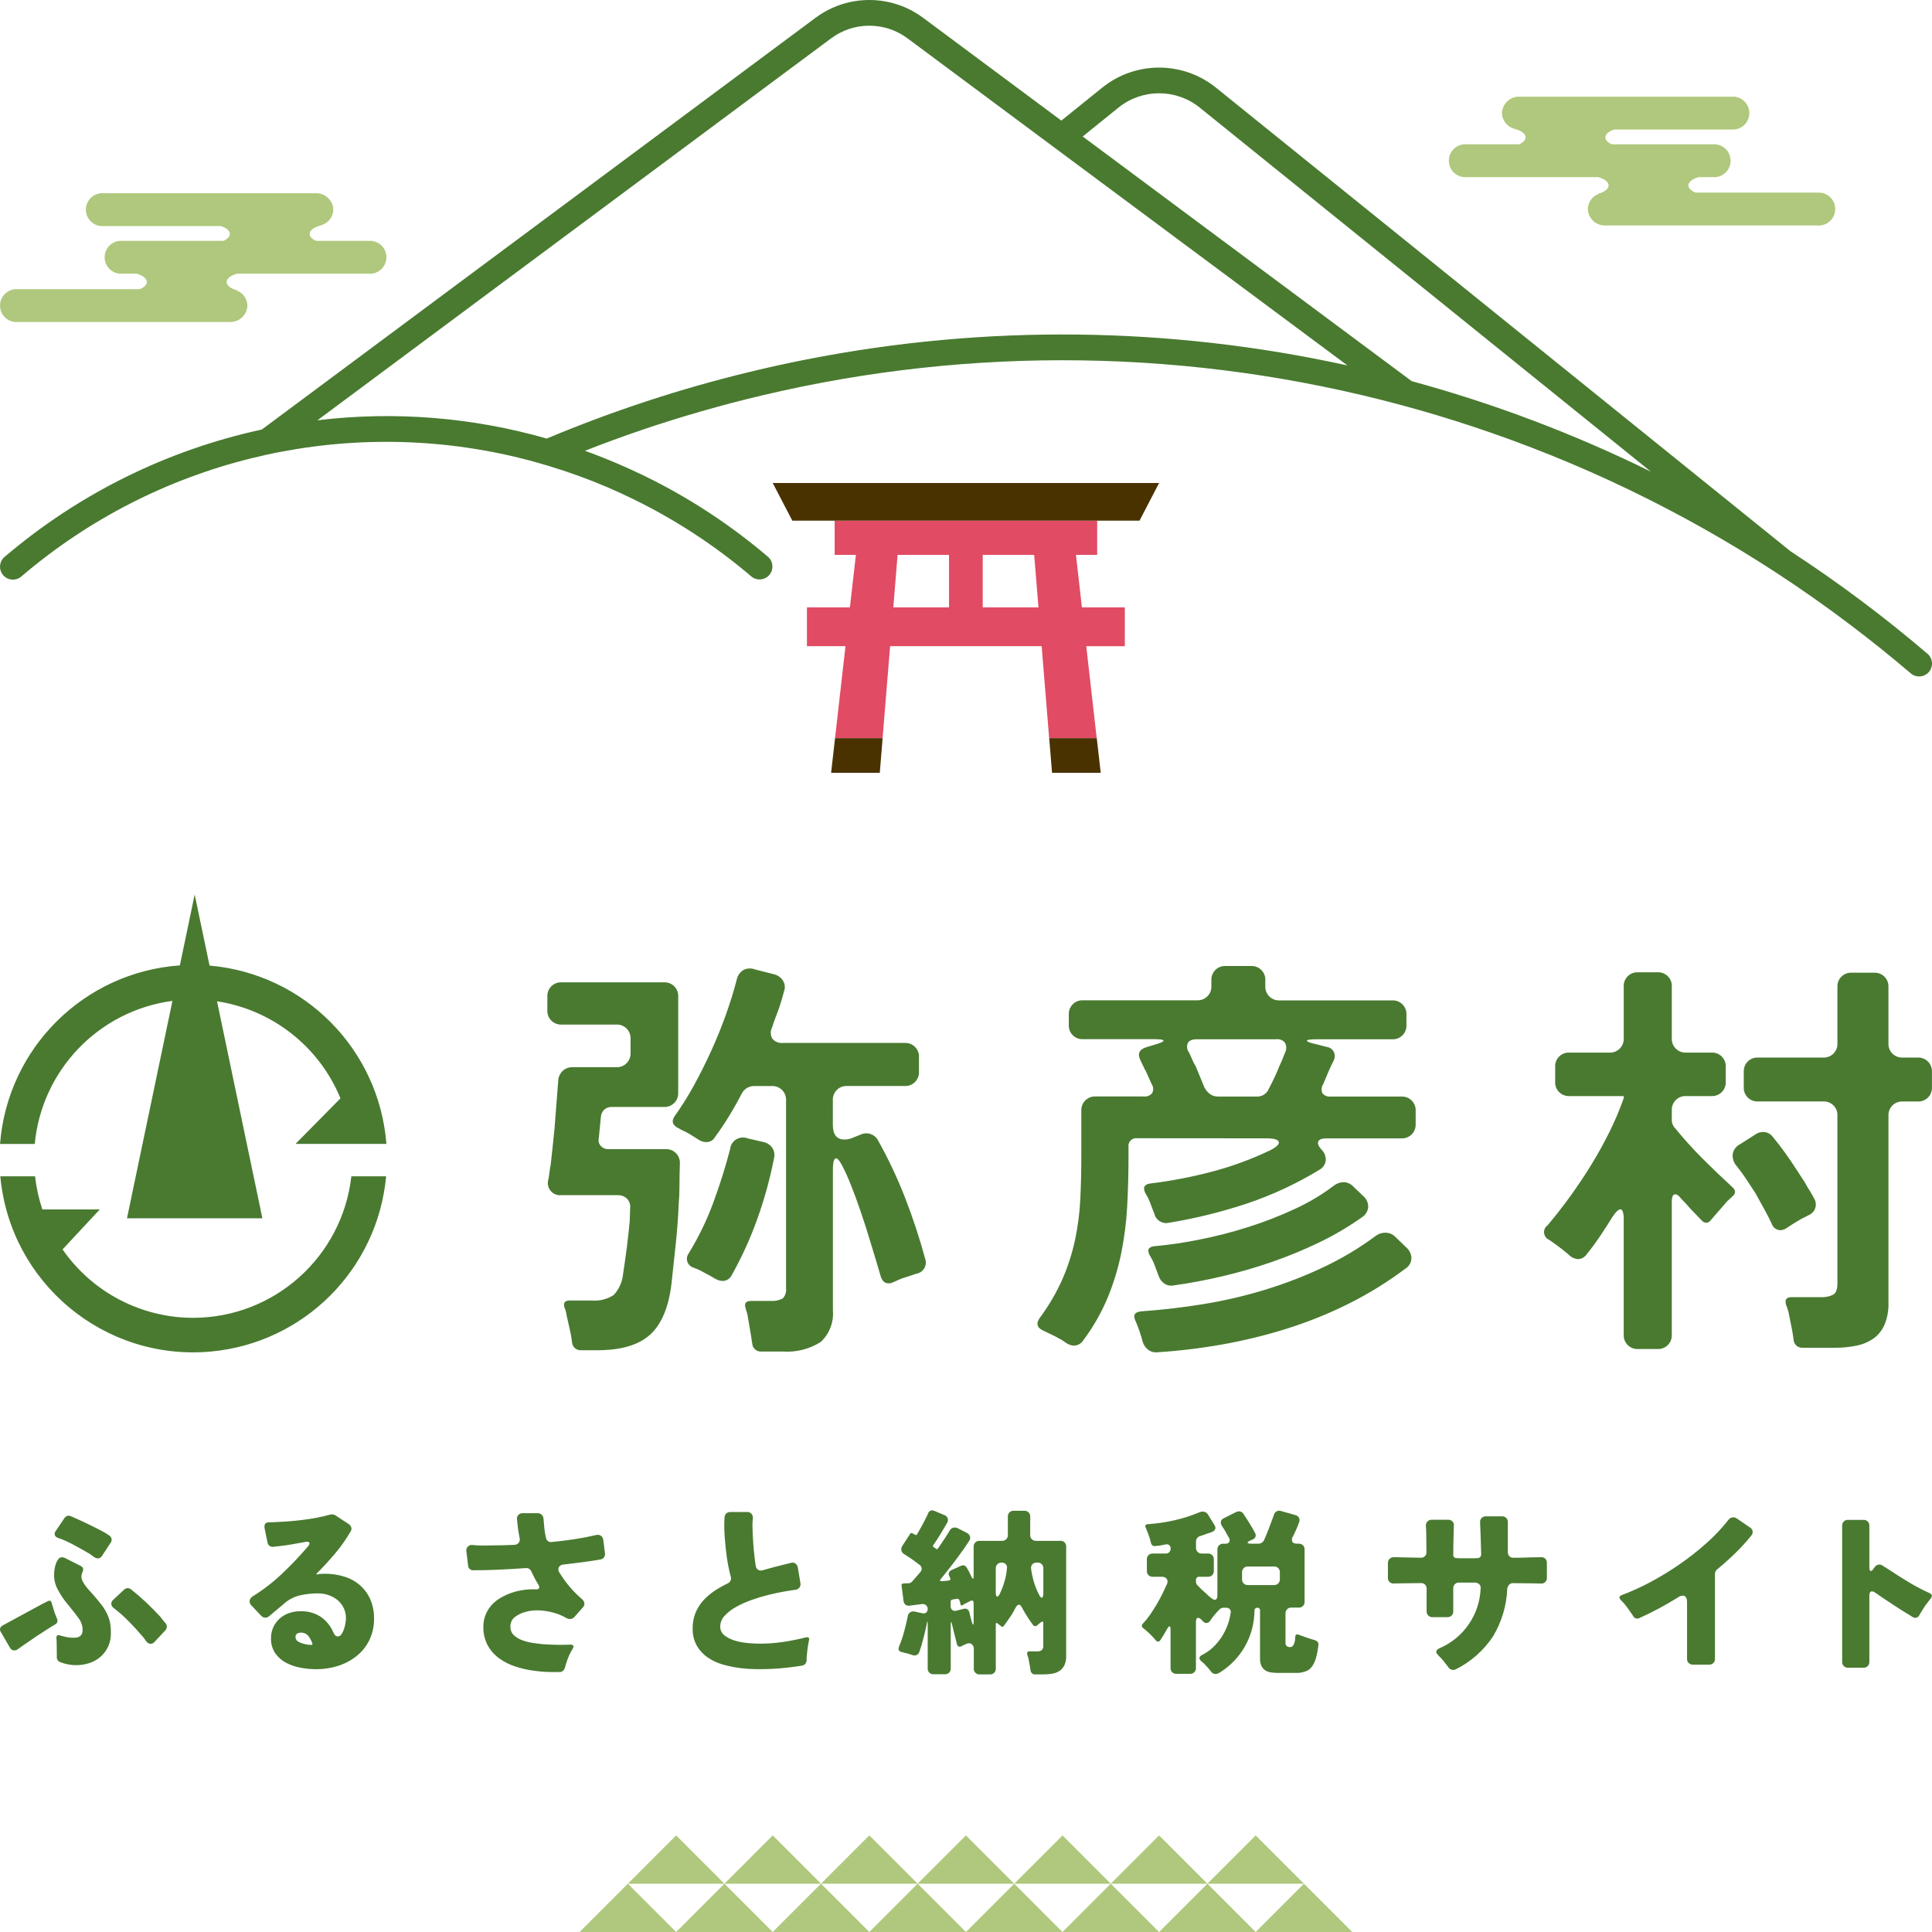
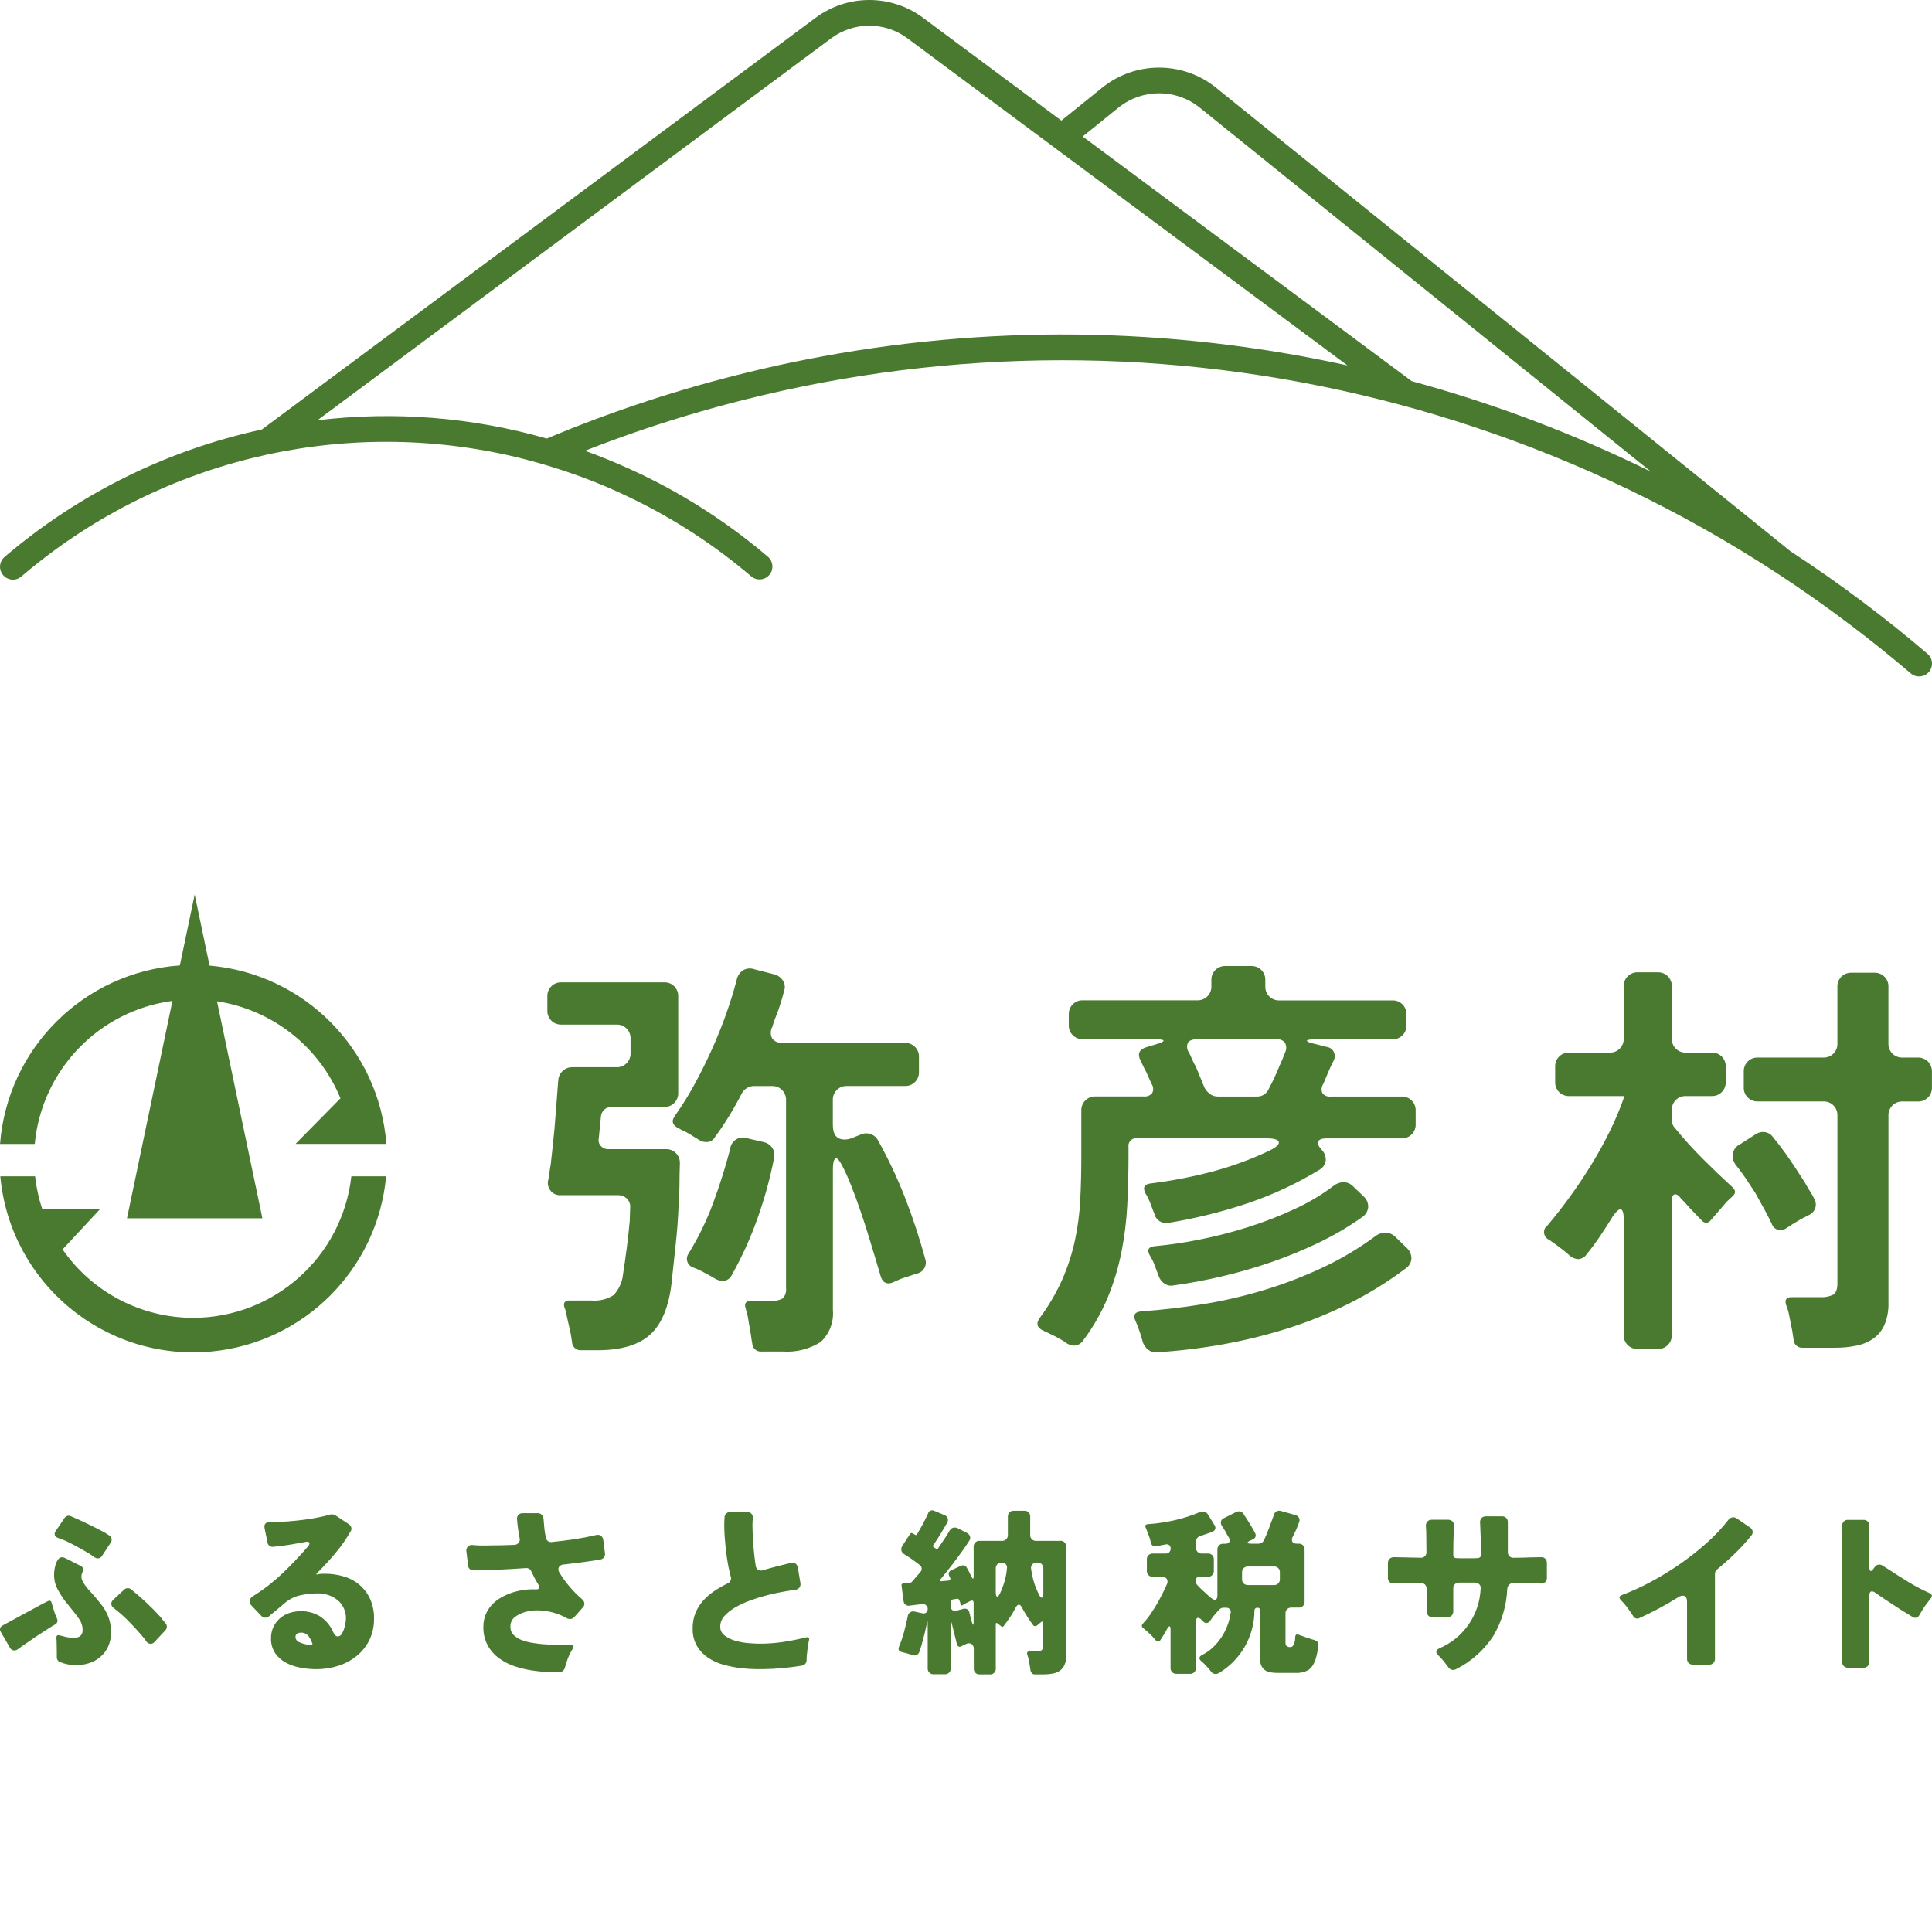
<svg xmlns="http://www.w3.org/2000/svg" id="_レイヤー_2" data-name="レイヤー 2" viewBox="0 0 250 250">
  <g id="_レイヤー_1-2" data-name="レイヤー 1">
    <g>
-       <path id="_パス_29845" data-name="パス 29845" d="M99.991,250h12.498l-6.249-6.25-6.249,6.25ZM99.991,237.5l-6.249,6.25h12.498l-6.249-6.25ZM235.185,24.921h-15.787c-1.357-.55-1.218-1.549.422-2h1.83c1.173.088,2.195-.791,2.283-1.964.088-1.173-.791-2.195-1.964-2.284-.106-.008-.213-.008-.319,0h-13.088c-1.208-.537-1.1-1.448.332-1.915h15.181c1.173.088,2.195-.791,2.283-1.964.088-1.173-.791-2.195-1.964-2.284-.106-.008-.213-.008-.319,0h-27.436c-1.217-.044-2.241.906-2.287,2.123.026.989.722,1.834,1.688,2.049h-.043c1.669.436,1.863,1.423.585,1.991h-6.814c-1.173-.088-2.195.791-2.283,1.964-.088,1.173.791,2.196,1.964,2.284.106.008.213.008.319,0h17.04c1.818.505,1.8,1.683-.071,2.17h.131c-.829.299-1.388,1.079-1.406,1.96.047,1.218,1.07,2.168,2.288,2.125h27.436c1.173.088,2.196-.792,2.284-1.965s-.791-2.197-1.965-2.285c-.106-.008-.213-.008-.32,0M112.49,237.5l-6.249,6.25h12.498l-6.249-6.25ZM47.712,31.167h-6.813c-1.277-.568-1.084-1.555.585-1.991h-.042c.966-.215,1.662-1.06,1.688-2.049-.046-1.218-1.071-2.169-2.289-2.123H13.403c-1.173-.088-2.195.791-2.283,1.964-.088,1.173.791,2.195,1.964,2.284.106.008.213.008.319,0h15.181c1.428.467,1.54,1.378.332,1.915h-13.089c-1.173-.088-2.195.791-2.283,1.964s.791,2.195,1.964,2.284c.106.008.213.008.319,0h1.83c1.64.456,1.779,1.455.423,2.005H2.292c-1.173-.088-2.196.792-2.284,1.965-.088,1.174.791,2.197,1.965,2.285.106.008.213.008.32,0h27.436c1.218.043,2.241-.907,2.288-2.125-.018-.881-.577-1.661-1.406-1.96h.131c-1.868-.487-1.888-1.665-.071-2.17h17.043c1.173.088,2.195-.791,2.283-1.964.088-1.173-.791-2.195-1.964-2.284-.106-.008-.213-.008-.319,0M87.493,250h12.498l-6.249-6.25-6.249,6.25ZM74.995,250h12.498l-6.249-6.25-6.249,6.25ZM87.493,237.5l-6.249,6.25h12.498l-6.249-6.25ZM149.985,250h12.498l-6.249-6.25-6.249,6.25ZM137.486,250h12.498l-6.249-6.25-6.249,6.25ZM162.483,237.5l-6.249,6.25h12.498l-6.249-6.25ZM156.234,243.75l-6.249-6.25-6.249,6.25h12.498ZM143.736,243.75l-6.249-6.25-6.249,6.25h12.498ZM124.988,237.5l-6.249,6.25h12.498l-6.249-6.25ZM112.49,250h12.498l-6.249-6.25-6.249,6.25ZM162.483,250h12.498l-6.249-6.25-6.249,6.25ZM124.988,250h12.498l-6.249-6.25-6.249,6.25Z" style="fill: #afc87d;" />
      <path id="_パス_29846" data-name="パス 29846" d="M14.119,209.501c-.088-.275-.197-.542-.327-.8-.148-.29-.315-.571-.5-.839-.2-.263-.429-.551-.687-.862-.258-.311-.549-.645-.873-1-.219-.229-.425-.471-.618-.723-.136-.176-.257-.363-.361-.559-.173-.252-.248-.559-.21-.863.016-.077.035-.159.058-.245.026-.092.062-.182.105-.268.06-.123.073-.264.035-.395-.047-.131-.143-.239-.268-.3l-2.073-1.048c-.118-.053-.244-.085-.373-.094-.189.001-.366.093-.477.246-.138.174-.245.371-.315.582-.078.228-.136.462-.174.7-.034.189-.053.379-.058.571-.037.703.116,1.403.443,2.027.171.327.365.657.582.99.233.355.49.694.769,1.014l.827,1.037c.241.303.447.579.618.827.319.456.474,1.006.442,1.562-.047.558-.4.847-1.048.862-.424.012-.847-.035-1.258-.14l-.338-.082c-.098-.022-.195-.05-.291-.082-.327-.093-.474.024-.443.35v.14l.023.279v.14l.023,1.352v.513c-.015.143.017.286.093.408.072.127.188.223.327.268.666.273,1.38.409,2.1.4.586.003,1.169-.091,1.725-.279.523-.175,1.006-.452,1.421-.816.869-.763,1.356-1.872,1.328-3.029.002-.327-.014-.653-.047-.978-.03-.289-.088-.574-.174-.851M91.122,164.674c.287.144.541.28.757.406s.45.263.7.406c.282.159.597.251.92.271.509-.002.972-.296,1.19-.757,1.315-2.345,2.429-4.798,3.328-7.332.906-2.531,1.62-5.126,2.137-7.764.117-.449.048-.926-.189-1.325-.256-.394-.653-.675-1.109-.785l-2.11-.488c-.86-.336-1.828.089-2.164.949-.057.147-.094.302-.108.459-.613,2.345-1.344,4.662-2.192,6.952-.838,2.272-1.898,4.455-3.165,6.519-.391.524-.284,1.266.24,1.657.109.081.23.143.36.183.488.173.959.39,1.408.649M7.49,199.001c.342.105.676.233 1.0.384.357.163.724.346,1.1.548s.737.4,1.083.594c.349.194.664.378.944.548.124.093.291.214.5.362.156.127.347.204.547.221.224-.004.429-.128.536-.326l1.1-1.678c.118-.147.169-.337.14-.523-.04-.191-.159-.356-.327-.455-.084-.066-.173-.124-.267-.175-.109-.06-.214-.127-.315-.2-1.444-.777-2.896-1.477-4.356-2.1-.152-.076-.328-.089-.489-.035-.158.057-.29.169-.373.315l-1.118,1.654c-.115.144-.152.335-.1.512.074.174.224.303.407.35M77.748,198.717c-.202-.126-.452-.152-.676-.07-.933.217-1.869.396-2.808.536-.939.14-1.882.257-2.832.35-.183.036-.373-.007-.524-.117-.145-.105-.242-.265-.267-.443-.093-.395-.159-.796-.2-1.2-.039-.4-.074-.8-.105-1.2-.005-.209-.088-.408-.233-.558-.149-.144-.352-.221-.559-.211h-1.898c-.207-.009-.409.067-.559.211-.143.148-.212.353-.187.558.031.404.074.804.128,1.2.054.396.121.796.2,1.2.071.221.034.462-.1.652-.145.178-.364.281-.594.28-1.087.047-2.136.07-3.146.07-.404.016-.792.02-1.165.012-.373-.008-.715-.027-1.026-.058-.389-.079-.768.173-.847.563-.022.107-.019.218.009.323l.209,1.724c-.003.36.285.654.645.657.026 0.0.052-.001.078-.004,1.119,0,2.238-.027,3.356-.081,1.118-.054,2.236-.121,3.356-.2.315-.046.621.126.745.419.14.296.284.588.432.875.145.284.304.56.477.827.124.2.155.361.093.478s-.217.167-.466.152c-1.019-.041-2.038.101-3.007.419-.506.168-.994.387-1.456.653-.442.251-.843.569-1.188.943-.337.369-.605.795-.793,1.258-.2.5-.299,1.034-.292,1.572-.023.835.17,1.662.56,2.4.365.66.87,1.233,1.479,1.678.639.463,1.348.821,2.1,1.06.785.257,1.593.44,2.412.548.543.077,1.087.128,1.631.152.544.024,1.111.028,1.7.012.16.005.315-.054.432-.163.12-.114.205-.259.245-.419.093-.357.201-.707.326-1.048.122-.337.27-.665.443-.979l.163-.279.07-.14c.2-.342.1-.513-.3-.513-1.219.049-2.441.026-3.658-.07-.326-.031-.722-.082-1.188-.152-.46-.068-.913-.181-1.352-.337-.41-.14-.786-.362-1.107-.653-.305-.282-.471-.684-.454-1.1-.03-.494.189-.97.583-1.27.392-.289.832-.506,1.3-.64.612-.177,1.25-.248,1.887-.21.611.032,1.216.13,1.806.292.592.161,1.16.399,1.689.71.129.071.273.111.42.117.221-.002.432-.095.582-.257l1.072-1.212c.158-.141.243-.346.232-.558-.027-.224-.145-.426-.326-.56-.564-.487-1.09-1.017-1.573-1.585-.486-.57-.927-1.177-1.317-1.817-.163-.205-.199-.483-.092-.722.142-.222.389-.354.652-.349.467-.063.917-.117,1.352-.163.435-.046.862-.1,1.281-.163.404-.063.781-.117,1.131-.164.35-.047.672-.101.967-.162.188-.023.358-.124.467-.279.109-.156.151-.35.117-.537l-.21-1.677c-.014-.234-.134-.449-.327-.583M21.108,209.678c-.117-.14-.237-.295-.361-.466-1.165-1.276-2.427-2.46-3.774-3.542-.122-.107-.279-.166-.442-.163-.185-.001-.362.075-.489.21l-1.376,1.284c-.168.132-.267.334-.268.548.025.224.149.425.338.548.671.515,1.306,1.075,1.9,1.677.6.607,1.171,1.228,1.713,1.865.109.124.209.244.3.361.092.115.178.236.257.361.124.206.343.338.583.35.212-.005.41-.109.536-.28l1.352-1.444c.121-.118.196-.275.21-.443.016-.168-.034-.335-.14-.466-.109-.124-.222-.257-.338-.4M.405,74.419c.598.699,1.649.782,2.349.185,17.383-14.856,40.742-20.666,63.058-15.684,1.736.388,3.452.851,5.152,1.362,2.582.775,5.119,1.693,7.599,2.75,1.141.487,2.267,1.009,3.382,1.554,5.498,2.682,10.635,6.047,15.29,10.017.714.581,1.764.472,2.345-.242.561-.69.481-1.699-.181-2.293-4.471-3.814-9.37-7.097-14.598-9.782-1.093-.563-2.2-1.095-3.321-1.6-1.896-.863-3.824-1.648-5.784-2.355,4.915-1.933,9.915-3.63,14.998-5.089,2.604-.752,5.226-1.44,7.866-2.064,27.224-6.469,55.631-6.053,82.654,1.209,3.15.844,6.271,1.78,9.363,2.808,13.806,4.569,26.964,10.899,39.151,18.835,3.349,2.181,6.622,4.485,9.821,6.912,2.609,1.977,5.166,4.031,7.672,6.162.684.616,1.738.56,2.354-.125s.56-1.738-.125-2.354c-.021-.019-.043-.037-.065-.055-5.605-4.784-11.511-9.204-17.683-13.23L157.311,11.314c-4.283-3.425-10.367-3.425-14.65,0l-5.323,4.29-17.888-13.3c-4.132-3.072-9.788-3.072-13.92,0L33.879,55.581c-12.288,2.662-23.726,8.326-33.291,16.488-.7.598-.782,1.649-.185,2.349 0.0 0.0.001.001.001.001ZM144.753,13.904c3.06-2.447,7.406-2.447,10.466,0l58.412,47.132c-9.918-4.886-20.283-8.807-30.951-11.711l-42.58-31.662,4.653-3.759ZM107.517,4.983c2.946-2.211,6.997-2.211,9.943,0l17.198,12.787,2.763,2.054,36.94,27.465c-23.038-5.067-46.873-5.331-70.018-.774-2.441.479-4.87,1.013-7.286,1.6-8.986,2.169-17.784,5.057-26.308,8.635-9.633-2.763-19.723-3.568-29.672-2.366L107.517,4.983ZM25.002,170.526c-6.745-.002-13.061-3.309-16.906-8.851l4.814-5.175h-7.428c-.467-1.39-.784-2.827-.945-4.285H.039c1.266,13.788,13.468,23.939,27.254,22.674,12.033-1.105,21.566-10.639,22.671-22.674h-4.499c-1.177,10.418-9.98,18.296-20.463,18.311M27.116,124.95l-1.924-9.2-1.918,9.172C10.867,125.795.968,135.623.005,148.026h4.491c.904-9.567,8.292-17.244,17.817-18.512l-5.881,28.13h17.52l-5.87-28.079c7.158,1.096,13.219,5.86,15.975,12.557l-5.817,5.9h11.759c-.95-12.257-10.634-22.023-22.881-23.076M46.576,205.118c-.593-.504-1.283-.881-2.027-1.107-.826-.254-1.686-.378-2.55-.369l-.629.023c-.078.016-.178.039-.3.07-.156.016-.18-.031-.071-.14.793-.791,1.578-1.646,2.354-2.563.752-.884,1.422-1.835,2-2.842.118-.153.155-.352.1-.537-.054-.185-.174-.343-.338-.443l-1.7-1.118c-.222-.141-.496-.174-.746-.092-.481.139-1.025.267-1.631.384-.606.117-1.224.214-1.853.291-.629.079-1.246.141-1.852.187-.606.046-1.165.077-1.678.093-.135.015-.272.023-.408.023h-.385c-.497-0-.707.249-.629.746l.373,1.841c.039.366.367.631.732.592.02-.002.04-.005.059-.009,1.009-.093,2.003-.233,2.982-.419l1.048-.187c.326-.077.524-.054.594.07.07.124,0,.311-.221.559-1.042,1.213-2.147,2.372-3.309,3.472-1.154,1.099-2.419,2.075-3.774,2.913-.214.122-.367.33-.419.571-.02.242.075.479.256.64l1.235,1.306c.143.159.345.252.559.257.172-.006.337-.072.466-.187l1.864-1.561c.588-.548,1.306-.937,2.086-1.13.783-.182,1.584-.272,2.388-.268.46-.001.916.074,1.352.222.419.139.809.352,1.153.629.717.583,1.125,1.464,1.107,2.388-.007.195-.026.39-.058.583-.04.265-.102.527-.187.781-.077.239-.187.467-.326.676-.098.174-.279.284-.478.291-.248,0-.442-.179-.583-.536-.35-.821-.928-1.524-1.666-2.027-.769-.484-1.666-.728-2.575-.7-.495-.003-.987.076-1.457.233-.445.148-.856.382-1.212.688-.352.308-.638.684-.839,1.107-.215.459-.322.961-.314,1.468-.025.69.167,1.37.548,1.946.364.519.847.943,1.41,1.235.597.31,1.237.526,1.9.641.665.122,1.34.185,2.016.187.952.004,1.899-.142,2.807-.431.862-.271,1.668-.698,2.377-1.259.694-.555,1.259-1.255,1.655-2.051.426-.882.637-1.852.617-2.831.016-.853-.151-1.699-.489-2.482-.308-.697-.765-1.318-1.34-1.818M40.313,212.848h-.14c-.518-.019-1.026-.146-1.492-.373-.26-.103-.433-.35-.442-.629-.017-.181.063-.358.21-.466.136-.073.288-.113.442-.117.387-.028.764.133,1.013.431.234.304.411.648.525,1.014,0,.092-.039.139-.117.139M7.396,209.491l-.187-.443c-.077-.183-.144-.37-.2-.56-.055-.186-.113-.381-.175-.582-.061-.151-.108-.307-.14-.467-.077-.31-.256-.387-.536-.232l-.652.326-5.199,2.82c-.142.076-.247.206-.291.361-.038.156-.008.321.082.455l1.165,2c.097.238.325.395.582.4.169-.004.332-.061.466-.163l.676-.489c.267-.17.531-.349.793-.536s.541-.381.838-.582l1.655-1.073c.171-.108.326-.205.466-.292.14-.087.28-.168.42-.244.248-.137.35-.442.233-.7M86.138,148.702h-7.412c-.368.012-.723-.136-.973-.406-.251-.267-.353-.642-.271-1l.271-2.758c.018-.359.173-.698.433-.947.266-.24.616-.366.974-.352h6.762c.972.043,1.795-.709,1.839-1.681.002-.052.002-.105,0-.158v-12.448c.044-.972-.708-1.796-1.68-1.84-.053-.002-.106-.002-.159-0h-13.254c-.972-.044-1.796.708-1.84,1.68-.002.053-.002.106,0,.16v1.785c-.044.972.708,1.796,1.68,1.84.053.002.106.002.16,0h7.086c.971-.045,1.794.706,1.839,1.677.002.054.002.108,0,.162v1.84c.045.971-.706,1.794-1.677,1.839-.054.002-.108.002-.162,0h-5.679c-.472-.013-.929.162-1.272.487-.343.326-.547.772-.568,1.245l-.487,6.277c-.073.793-.154,1.578-.243,2.353-.089.775-.171,1.524-.244,2.245-.073.362-.127.7-.162,1.028-.037.327-.091.652-.162.973-.213.844.299,1.701,1.143,1.913.192.049.392.06.589.035h7.249c.452-.02.892.146,1.218.46.312.324.461.771.406,1.217,0,.289-.01.568-.028.839s-.027.55-.027.838c-.107,1.155-.233,2.301-.378,3.436-.145,1.135-.307,2.281-.487,3.436-.097,1.011-.525,1.962-1.217,2.705-.86.55-1.879.797-2.895.7h-2.816c-.614,0-.83.307-.649.92.139.309.231.637.271.974l.541,2.434c.036.18.063.351.081.514.018.163.045.333.082.514.012.611.517,1.097,1.129,1.085.02-0.0.041-.001.061-.003h2.056c3.102,0,5.392-.676,6.871-2.028,1.479-1.352,2.399-3.561,2.759-6.628.18-1.733.36-3.419.541-5.058.181-1.639.307-3.325.379-5.059.071-.793.107-1.641.108-2.543.001-.902.019-1.858.054-2.868.044-.972-.709-1.795-1.681-1.839-.053-.002-.106-.002-.159 0M232.719,157.949c.215-.144.441-.27.676-.378.213-.097.42-.206.622-.325.761-.287,1.145-1.137.858-1.898-.028-.073-.061-.144-.1-.212-.182-.36-.382-.712-.6-1.055-.218-.343-.435-.713-.65-1.109-.4-.613-.806-1.236-1.217-1.867-.411-.631-.835-1.254-1.272-1.867-.541-.757-1.082-1.461-1.623-2.11-.298-.42-.785-.663-1.3-.649-.35.008-.689.121-.974.324l-1.947,1.245c-.513.239-.877.713-.974,1.271-.062.56.115,1.12.488,1.542.433.541.847,1.107,1.244,1.7.397.593.793,1.197,1.19,1.813.397.721.775,1.407,1.136,2.056.361.649.685,1.28.974,1.893.152.504.61.854,1.136.867.314-.022.615-.135.866-.325.433-.288.921-.595,1.462-.92M226.431,197.644l-1.7-1.164c-.13-.09-.285-.139-.443-.14-.25.001-.484.122-.629.326-.85,1.087-1.798,2.093-2.832,3.007-1.107.988-2.274,1.906-3.495,2.749-1.216.843-2.48,1.614-3.786,2.308-1.194.641-2.43,1.202-3.7,1.678-.341.14-.38.35-.117.629.062.078.129.152.2.222.07.069.143.143.221.222.219.267.421.531.606.792.185.261.372.533.56.815.135.302.49.438.793.303.015-.007.03-.014.045-.023,1.712-.773,3.371-1.66,4.963-2.657.18-.142.4-.223.629-.232.373,0,.559.287.558.862v7.294c-.026.398.275.743.674.769.032.002.063.002.095,0h2.074c.398.027.742-.274.769-.672.002-.032.002-.065,0-.097v-10.97c-.003-.227.1-.443.279-.583.793-.653,1.561-1.34,2.307-2.062.746-.721,1.447-1.488,2.1-2.295.146-.157.215-.37.187-.583-.035-.208-.164-.389-.35-.49M210.108,157.843v14.879c-.045.971.706,1.794,1.677,1.839.054.002.109.002.163-0h2.542c.971.045,1.794-.705,1.84-1.676.003-.054.003-.109 0-.163v-17.205c0-.649.143-.973.433-.973.252,0,.5.181.757.541.217.217.433.442.649.676.217.236.414.46.6.677l1.461,1.515c.144.164.35.262.568.271.229-.017.438-.136.568-.325l2.11-2.434.7-.65c.467-.396.449-.81-.054-1.243-1.298-1.191-2.569-2.408-3.813-3.652-1.247-1.247-2.43-2.556-3.544-3.923-.295-.303-.451-.715-.433-1.137v-1.19c-.044-.972.708-1.796,1.68-1.84.053-.002.106-.002.159-0h3.3c.971.045,1.794-.706,1.839-1.677.002-.054.002-.108,0-.162v-1.948c.045-.971-.706-1.794-1.677-1.839-.054-.002-.108-.002-.162,0h-3.3c-.972.044-1.795-.709-1.839-1.681-.002-.053-.002-.106 0-.159v-6.709c.043-.973-.71-1.796-1.682-1.84-.052-.002-.105-.002-.158,0h-2.542c-.973-.043-1.796.71-1.84,1.682-.002.052-.002.105,0,.158v6.709c.044.972-.708,1.796-1.68,1.84-.053.002-.106.002-.159 0h-5.193c-.971-.045-1.794.705-1.84,1.676-.003.054-.003.109-0.0.163v1.948c-.045.971.706,1.794,1.677,1.839.054.002.109.002.163-0h7.032v.271c-.524,1.488-1.138,2.942-1.839,4.355-.723,1.461-1.516,2.894-2.381,4.3-.865,1.406-1.775,2.768-2.733,4.085-.956,1.317-1.92,2.553-2.894,3.706-.491.338-.615,1.011-.277,1.502.122.177.293.313.493.392.217.145.433.298.649.459.216.161.449.332.7.515.217.18.433.351.65.513.211.158.412.329.6.514.31.29.712.462,1.136.487.435-.02.835-.242,1.082-.6.613-.757,1.198-1.551,1.758-2.38.559-.829,1.093-1.659,1.6-2.489.433-.649.776-.974,1.028-.974.287,0,.431.451.432,1.352M249.697,206.153c-.419-.186-.854-.4-1.3-.628s-.9-.486-1.352-.758-.889-.543-1.317-.815-.828-.533-1.2-.781l-.478-.3-.408-.257c-.135-.102-.297-.158-.466-.163-.248.007-.476.138-.606.349l-.117.162c-.14.218-.264.327-.373.327s-.186-.163-.186-.489v-5.36c.026-.398-.275-.743-.674-.769-.032-.002-.063-.002-.095,0h-1.981c-.398-.026-.743.275-.769.674-.002.032-.002.063,0,.095v17.593c-.026.398.275.743.674.769.032.002.063.002.095,0h1.981c.398.026.743-.275.769-.674.002-.032.002-.063,0-.095v-8.575c0-.357.116-.536.349-.537.146.014.285.071.4.163.403.28.811.56,1.223.839.412.279.828.551,1.247.816.295.2.578.386.85.559s.539.336.8.489c.14.093.272.175.4.245.12.068.236.141.349.221.099.06.212.092.327.093.219-.001.419-.128.513-.326.17-.296.345-.587.524-.874.179-.289.378-.565.594-.827.062-.092.124-.177.187-.256l.186-.233c.233-.279.187-.505-.14-.676M249.475,137.36c-.353-.346-.832-.531-1.326-.513h-1.947c-.971.045-1.794-.706-1.839-1.677-.002-.054-.002-.109 0-.163v-7.3c.044-.972-.709-1.795-1.681-1.839-.053-.002-.106-.002-.159 0h-2.922c-.972-.044-1.796.708-1.84,1.68-.002.053-.002.106-0.0.159v7.3c.045.971-.705,1.795-1.676,1.84-.054.003-.109.003-.163 0h-8.439c-.971-.045-1.795.705-1.84,1.676-.003.055-.003.109,0,.164v2c-.044.972.708,1.796,1.68,1.84.053.002.106.002.16,0h8.439c.971-.045,1.794.706,1.839,1.677.002.054.002.108,0,.162v21.7c0,.757-.18,1.244-.541,1.461-.503.248-1.062.36-1.622.325h-3.787c-.65,0-.883.325-.7.974.13.317.238.642.324.973l.487,2.435c.036.18.063.36.082.541.018.182.045.363.082.542.012.611.517,1.097,1.129,1.085.02-0.0.04-.001.06-.003h4.111c.954.009,1.906-.082,2.841-.271.785-.154,1.531-.467,2.191-.92.63-.454,1.126-1.071,1.434-1.785.368-.891.543-1.85.514-2.814v-24.238c-.045-.971.706-1.794,1.677-1.839.054-.002.108-.002.162,0h1.947c.972.044,1.796-.708,1.84-1.68.002-.053.002-.106,0-.16v-2c.018-.494-.168-.974-.514-1.327M199.406,201.501l-1.375.024c-.342.016-.692.027-1.049.035s-.723.012-1.1.012c-.205.025-.41-.044-.559-.187-.144-.15-.219-.352-.21-.559v-3.845c.027-.397-.272-.742-.67-.769-.033-.002-.066-.002-.098-0h-2.051c-.217-.012-.429.068-.583.222-.145.162-.213.378-.187.594.016.264.027.548.035.85s.019.61.035.921c.015.388.027.777.035,1.165s.019.777.035,1.165c.004.129-.042.254-.128.35-.095.097-.227.148-.362.139l-.489.023h-1.747l-.442-.023c-.214.031-.412-.117-.443-.331-.005-.037-.005-.075,0-.112,0-.543.004-1.033.012-1.468.008-.435.019-.832.034-1.189 0-.186.004-.365.012-.536.007-.171.011-.333.011-.489.043-.22-.017-.447-.163-.617-.162-.156-.383-.236-.607-.221h-2.05c-.226-.015-.448.07-.606.232-.146.175-.213.403-.187.629.016.155.028.314.035.477.008.163.012.331.012.5l.023,2.307c.045.38-.227.724-.607.769-.054.006-.108.006-.161,0-.404-.016-.8-.024-1.187-.024-.389,0-.762-.007-1.119-.023-.217,0-.419,0-.606-.012s-.357-.012-.512-.012c-.211-.008-.416.068-.571.21-.151.146-.231.349-.222.559v1.865c-.035.392.255.738.647.773.056.005.113.003.169-.005.171,0,.361-.004.571-.011.21-.008.431-.012.664-.012l2.19-.023c.205-.025.41.044.559.187.144.15.22.352.21.559v2.889c-.027.397.272.742.669.769.033.002.066.002.099,0h1.911c.397.027.741-.272.769-.67.002-.033.002-.066,0-.099v-2.936c-.027-.397.272-.741.668-.768.033-.002.066-.002.099,0h2.027c.213-.008.419.072.571.221.148.15.214.363.175.571-.142,3.385-2.219,6.387-5.336,7.713-.497.233-.535.543-.116.932.109.109.213.218.314.327.1.109.206.225.315.349.124.155.237.3.337.443s.206.272.315.4c.203.335.636.449.978.257,1.946-.971,3.601-2.438,4.799-4.253,1.122-1.867,1.755-3.986,1.841-6.163.024-.202.114-.391.256-.536.141-.14.338-.209.536-.187l2.214.023c.248,0,.481,0,.7.012s.419.011.606.011c.389.058.751-.209.81-.598.008-.056.01-.113.005-.17v-1.888c.01-.207-.065-.409-.209-.558-.149-.143-.354-.212-.559-.187M104.291,211.874c-.975.248-1.963.446-2.959.594-.995.148-2.0.222-3.006.222-.389,0-.875-.023-1.457-.07-.572-.044-1.138-.144-1.69-.3-.505-.136-.979-.365-1.4-.676-.374-.269-.591-.705-.582-1.165.003-.523.207-1.024.57-1.4.422-.452.914-.834,1.457-1.131.637-.356,1.304-.657,1.993-.9.718-.258,1.45-.48,2.191-.664.723-.179,1.394-.322,2.016-.431.621-.108,1.11-.188,1.467-.233.219-.015.421-.121.559-.291.128-.179.17-.405.117-.618l-.326-1.958c-.03-.22-.148-.418-.327-.548-.18-.117-.407-.139-.606-.058-.327.079-.645.156-.956.233l-.932.233c-.295.077-.582.155-.862.233s-.552.155-.816.232c-.201.08-.427.067-.618-.035-.187-.113-.312-.307-.338-.524-.109-.733-.195-1.452-.257-2.156s-.108-1.43-.139-2.179c-.016-.31-.023-.613-.023-.908 0-.296.016-.591.047-.885.068-.392-.195-.765-.588-.833-.068-.012-.137-.014-.205-.006h-2.12c-.198-.007-.391.065-.537.2-.141.137-.217.327-.209.524-.032.403-.044.819-.035,1.247.009.428.028.859.058,1.293.062.854.151,1.701.268,2.54.118.848.285,1.688.5,2.517.147.36-.025.772-.386.919-.011.004-.022.009-.033.013-.597.29-1.173.621-1.724.991-.529.352-1.011.771-1.433,1.247-.412.466-.742.997-.978,1.573-.251.634-.374,1.311-.362,1.992-.025.784.16,1.56.536,2.249.353.609.839,1.131,1.422,1.526.612.414,1.287.725,2.0.921.748.21,1.511.362,2.283.454.642.079,1.287.121,1.934.128.667.007,1.366-.004,2.1-.035,1.296-.068,2.587-.209,3.867-.42.168-.021.322-.104.431-.233.105-.134.166-.296.175-.466v-.291c0-.105.008-.211.023-.315.015-.217.039-.442.07-.675s.062-.459.092-.676c.029-.098.049-.198.058-.3.008-.095.028-.189.058-.28.093-.357-.04-.496-.4-.419M163.872,147.301c.974,0,1.507.153,1.6.46s-.295.677-1.163,1.11c-2.422,1.156-4.949,2.08-7.546,2.759-2.605.683-5.253,1.189-7.926,1.515-.793.107-.993.541-.6,1.3.254.4.462.826.622,1.272.162.452.333.893.514,1.326.183.834,1.003,1.364,1.839,1.19,3.432-.561,6.815-1.393,10.116-2.488,3.292-1.104,6.45-2.574,9.414-4.383.454-.247.758-.702.811-1.217.025-.516-.172-1.018-.541-1.379-.4-.433-.544-.785-.432-1.055s.473-.406,1.082-.407h9.684c.971.045,1.794-.705,1.84-1.676.003-.054.003-.109 0-.163v-1.731c.044-.972-.708-1.796-1.68-1.84-.053-.002-.106-.002-.16,0h-9.142c-.411.056-.822-.108-1.082-.432-.177-.388-.136-.841.108-1.191.18-.433.396-.947.649-1.542.253-.595.486-1.091.7-1.488.181-.367.181-.796,0-1.163-.201-.356-.565-.589-.973-.622l-1.245-.325c-.83-.18-1.244-.333-1.244-.46s.434-.19,1.3-.189h9.737c.971.045,1.794-.705,1.84-1.676.003-.054.003-.109 0-.163v-1.353c.045-.971-.706-1.794-1.677-1.839-.054-.002-.109-.002-.163 0h-14.583c-.972.043-1.795-.709-1.839-1.681-.002-.052-.002-.105,0-.158v-.758c.051-.972-.696-1.801-1.668-1.851-.057-.003-.115-.003-.172-.001h-3.3c-.971-.045-1.794.706-1.839,1.677-.002.054-.002.108,0,.162v.758c.044.972-.709,1.795-1.681,1.839-.053.002-.106.002-.159-0h-14.77c-.971-.045-1.794.706-1.839,1.677-.002.054-.002.108,0,.162v1.353c-.045.971.706,1.794,1.677,1.839.054.002.108.002.162,0h9.199c.793,0,1.199.063,1.217.189.018.126-.352.297-1.109.514l-1.082.325c-.974.289-1.226.884-.758,1.785.109.217.217.442.324.677.107.235.234.478.379.731l.7,1.568c.247.351.278.81.081,1.191-.273.321-.69.484-1.109.432h-6.221c-.972-.044-1.796.708-1.84,1.68-.002.053-.002.106,0,.16v5.843c0,1.983-.045,3.868-.135,5.654-.087,1.755-.313,3.501-.677,5.221-.369,1.717-.904,3.393-1.6,5.005-.779,1.768-1.752,3.445-2.9,5-.613.793-.451,1.389.488,1.786.217.108.441.216.677.324s.5.234.784.379c.251.143.495.279.731.406.219.117.427.252.622.406.301.218.657.349,1.028.378.508-.002.979-.267,1.244-.7,1.281-1.71,2.344-3.573,3.165-5.546.77-1.878,1.359-3.826,1.758-5.817.4-2.008.653-4.042.758-6.087.109-2.073.163-4.21.163-6.411v-1.137c-.082-.546.295-1.055.841-1.137.098-.015.198-.015.296,0l16.706.013ZM153.7,134.966c.181-.325.577-.488,1.191-.488h10.279c.425-.051.845.123,1.109.46.202.378.212.83.027,1.217-.107.253-.215.523-.324.812-.111.295-.237.584-.378.866-.217.54-.443,1.064-.677,1.568s-.478.992-.731,1.462c-.255.663-.914,1.08-1.623,1.027h-4.976c-.369.009-.731-.106-1.028-.325-.289-.218-.527-.494-.7-.812l-1.137-2.759c-.179-.284-.332-.583-.46-.893-.127-.306-.262-.604-.406-.893-.274-.355-.336-.83-.163-1.244M137.178,199.384h-3.1c-.398.027-.742-.274-.769-.672-.002-.032-.002-.065,0-.097v-2.353c.027-.398-.274-.742-.672-.769-.032-.002-.065-.002-.097,0h-1.354c-.398-.027-.742.274-.769.672-.002.032-.002.065,0,.097v2.353c.027.397-.272.742-.67.769-.033.002-.066.002-.098 0h-2.89c-.398-.026-.743.275-.769.674-.002.032-.002.063,0,.095v3.774c0,.451-.1.474-.3.071l-.3-.629c-.046-.077-.093-.159-.139-.244s-.093-.167-.14-.245c-.087-.194-.277-.321-.489-.327-.104-.001-.207.023-.3.07l-1.211.559c-.274.098-.416.399-.319.672.015.043.036.083.062.121.014.03.026.06.035.092.01.036.03.069.058.094.093.217.015.342-.233.372l-.816.071c-.267.031-.321-.063-.163-.28.513-.621,1.01-1.246,1.491-1.876.481-.63.955-1.271,1.422-1.923.14-.2.272-.4.4-.582s.241-.364.349-.536c.132-.163.179-.379.128-.583-.068-.203-.215-.371-.407-.466l-1.188-.607c-.124-.062-.261-.094-.4-.093-.263-.001-.504.143-.629.374-.2.341-.429.708-.687,1.1-.258.392-.542.811-.851,1.257-.062.093-.14.1-.233.023l-.117-.093h-.023l-.023-.023h-.024l-.116-.093c-.109-.047-.132-.132-.07-.257.357-.497.715-1.048,1.072-1.655l.7-1.187c.134-.181.173-.415.105-.629-.081-.214-.258-.378-.477-.443l-1.282-.537c-.281-.135-.618-.017-.753.263-.006.012-.011.024-.016.037l-.105.256c-.036.089-.079.175-.128.257l-.314.629c-.101.2-.214.41-.338.629l-.558.978c-.063.109-.148.125-.257.047l-.349-.187c-.089-.06-.209-.037-.269.052-.004.006-.007.012-.011.018l-1,1.538c-.132.181-.182.409-.14.629.056.213.202.392.4.489.155.093.307.191.454.292.147.1.307.206.477.314.171.125.338.244.5.362s.322.237.478.362c.299.164.408.539.244.838-.028.052-.064.099-.105.14l-.466.536-.314.361c-.1.117-.2.229-.292.338-.135.137-.32.213-.512.209h-.326l-.28.023c-.186,0-.264.093-.233.28l.257,1.981c.017.191.109.367.257.489.154.112.349.154.536.116l1.631-.209c.353-.035.668.223.704.576.019.195-.051.388-.191.524-.145.114-.337.148-.513.093l-.955-.21c-.381-.117-.785.097-.902.478-.017.057-.028.115-.031.175-.139.667-.295,1.319-.466,1.957-.175.651-.393,1.289-.652,1.911-.156.404-.023.645.4.723.109.031.213.058.315.081s.213.05.338.082c.115.028.227.063.338.105.1.038.206.074.314.1.174.077.371.082.548.012.167-.075.297-.213.361-.384.093-.267.186-.546.279-.839.078-.296.16-.599.245-.909s.167-.629.244-.956c.032-.155.063-.302.093-.443.031-.14.062-.279.094-.419.093-.543.139-.543.139,0v5.662c-.027.397.273.741.671.768.033.002.066.002.098-0h1.445c.397.027.74-.272.768-.669.002-.033.002-.066,0-.099v-5.662c0-.217.016-.33.047-.337s.07.1.117.314l.629,2.54c.108.342.31.435.606.28.108-.062.213-.117.315-.164s.206-.093.314-.139c.219-.112.48-.099.687.034.192.164.293.412.268.664v2.49c-.027.397.272.742.669.769.033.002.066.002.099,0h1.307c.397.028.741-.271.769-.667.002-.034.002-.068,0-.102v-5.708c0-.2.078-.239.233-.117l.443.35c.14.14.264.124.372-.047.2-.264.385-.518.548-.758s.329-.486.5-.734l.232-.419c.077-.14.155-.28.233-.42.14-.267.28-.4.42-.4.155 0.0.294.133.418.4.429.786.913,1.541,1.446,2.261.119.136.323.157.466.047l.536-.443c.2-.155.3-.108.3.14v2.89c.024.214-.05.428-.2.582-.173.121-.382.179-.593.163h-.979c-.279,0-.381.14-.3.42.029.072.052.146.069.221.018.076.041.15.071.222.046.264.1.533.151.8s.1.547.128.827c.027.132.092.254.187.35.092.093.218.143.349.139h1.142c.395.004.789-.029,1.177-.1.333-.057.651-.184.932-.372.263-.187.472-.441.606-.735.159-.367.235-.765.222-1.165v-14.148c.027-.398-.274-.742-.672-.769-.032-.002-.065-.002-.097,0M125.988,209.887c0,.217-.019.334-.058.35-.039.015-.09-.086-.152-.3-.032-.124-.067-.245-.105-.361s-.074-.237-.1-.361l-.139-.583c-.032-.167-.134-.313-.28-.4-.151-.079-.326-.096-.489-.047l-.886.233c-.188.069-.399.038-.559-.082-.147-.133-.224-.326-.21-.524v-.536c-.011-.154.103-.288.257-.3l.536-.093c.152-.04.307.051.347.202.001.003.001.005.002.008l.093.256.047.256c.048.156.14.188.28.094.093-.062.186-.12.279-.175.097-.057.197-.107.3-.151l.419-.21c.28-.125.419-.031.419.279l-.001,2.445ZM129.995,204.598c-.152.535-.346,1.057-.582,1.561-.14.295-.264.443-.373.443-.124,0-.187-.2-.187-.583v-3.076c-.007-.2.069-.394.209-.537.15-.144.353-.219.56-.209.197-.009.387.068.524.209.133.144.19.344.152.537-.046.56-.146,1.114-.3,1.654M135.008,206.135c0,.4-.069.606-.209.606-.109,0-.233-.148-.373-.443-.264-.512-.478-1.048-.641-1.6-.163-.553-.284-1.118-.361-1.689-.041-.213.019-.432.163-.594.154-.153.366-.234.583-.221h.069c.397-.028.741.271.769.667.002.033.002.067 0.0.101l0,3.173ZM117.083,165.308c.253-.072.505-.153.758-.243.252-.089.487-.171.7-.243.795-.104,1.355-.833,1.251-1.628-.012-.09-.032-.179-.061-.266-.726-2.677-1.594-5.314-2.6-7.9-.996-2.568-2.171-5.062-3.517-7.466-.2-.382-.539-.673-.947-.812-.415-.144-.869-.124-1.271.054l-1.083.433c-.323.144-.674.218-1.028.217-1.01,0-1.515-.631-1.515-1.894v-3.193c-.043-.972.709-1.795,1.681-1.839.052-.002.105-.002.158,0h7.466c.972.044,1.796-.708,1.84-1.68.002-.053.002-.106 0-.159v-1.894c.045-.971-.706-1.794-1.677-1.839-.054-.002-.109-.002-.163 0h-15.737c-.536.065-1.067-.149-1.408-.568-.256-.463-.256-1.025,0-1.488.108-.36.225-.712.353-1.055s.261-.694.4-1.054c.144-.4.279-.806.406-1.218.126-.414.244-.838.352-1.271.185-.451.145-.963-.107-1.38-.256-.416-.664-.717-1.137-.839l-2.542-.649c-.487-.187-1.033-.148-1.488.108-.437.284-.739.733-.838,1.244-.362,1.407-.822,2.895-1.38,4.464s-1.189,3.129-1.894,4.68c-.703,1.551-1.451,3.048-2.245,4.491-.732,1.348-1.545,2.65-2.434,3.9-.541.721-.397,1.281.433,1.678.201.119.409.227.622.324.235.109.479.235.731.378l1.3.813c.275.176.594.27.92.27.472.019.913-.233,1.137-.649.613-.829,1.208-1.713,1.785-2.652.577-.939,1.136-1.93,1.677-2.975.32-.625.975-1.006,1.677-.974h2.218c.972-.043,1.795.709,1.839,1.681.002.052.002.105,0,.158v24.293c.069.493-.09.991-.432,1.353-.482.252-1.026.364-1.569.324h-2.543c-.649,0-.883.307-.7.92.044.063.063.14.054.216l.163.487c-.006.047.003.095.027.136.024.041.034.088.027.135l.433,2.542c.036.18.063.361.082.542.015.164.042.327.081.487.013.612.519,1.097,1.131,1.085.02-0.0.04-.001.059-.003h2.814c1.714.113,3.419-.323,4.868-1.244,1.125-1.058,1.704-2.573,1.569-4.112v-18.184c0-.973.144-1.46.432-1.461.18,0,.442.325.785.974.411.802.781,1.623,1.109,2.462.396.993.802,2.093,1.217,3.3.415,1.207.794,2.38,1.137,3.517.343,1.133.649,2.143.92,3.03.271.887.46,1.527.567,1.921.181.649.523.974,1.028.973.226-.003.448-.058.649-.163.251-.109.495-.217.731-.324.236-.109.48-.2.73-.271M173.849,152.973c-.475.015-.932.186-1.3.487-1.553,1.171-3.229,2.169-4.999,2.976-1.966.916-3.989,1.702-6.058,2.353-2.078.66-4.191,1.202-6.33,1.623-1.886.382-3.791.663-5.707.839-.867.073-1.083.487-.649,1.244.253.4.462.827.622,1.272.163.451.334.911.514,1.379.134.386.391.719.73.947.339.235.758.323,1.163.244,2.092-.288,4.21-.685,6.356-1.191,2.148-.505,4.27-1.119,6.356-1.839,2.085-.719,4.126-1.559,6.113-2.516,1.945-.933,3.809-2.028,5.571-3.273.458-.284.758-.764.812-1.3.024-.535-.195-1.052-.595-1.407l-1.3-1.243c-.332-.37-.803-.587-1.3-.6M182.639,162.867c.005-.537-.222-1.049-.622-1.407l-1.461-1.408c-.34-.352-.81-.548-1.3-.541-.427-.002-.843.131-1.191.379-2.146,1.598-4.448,2.976-6.87,4.112-2.459,1.158-4.998,2.134-7.599,2.922-2.606.792-5.263,1.406-7.952,1.84-2.687.433-5.329.739-7.926.919-.903.073-1.155.507-.758,1.3.376.877.683,1.782.92,2.706.135.385.378.723.7.974.323.251.73.367,1.137.324,2.857-.182,5.702-.525,8.521-1.028,2.827-.505,5.619-1.192,8.358-2.057,2.731-.861,5.39-1.938,7.952-3.219,2.565-1.283,5.01-2.795,7.304-4.517.457-.28.749-.765.784-1.3M170.189,212.241c-.166-.034-.33-.081-.489-.14-.2-.062-.4-.124-.595-.187s-.384-.132-.571-.21l-.244-.081c-.07-.023-.144-.051-.222-.082-.28-.124-.435-.031-.466.279,0,.093-.008.214-.023.362-.015.147-.047.291-.093.431-.041.13-.105.252-.187.361-.077.101-.199.158-.326.152-.175.024-.353-.027-.489-.14-.107-.112-.158-.265-.14-.419v-3.775c-.027-.397.272-.742.669-.769.033-.002.066-.002.099,0h.932c.397.028.741-.271.769-.667.002-.034.002-.068,0-.102v-6.734c.027-.397-.272-.742-.669-.769-.033-.002-.066-.002-.099,0h-.209c-.311,0-.513-.082-.606-.244-.092-.208-.075-.448.046-.641.156-.295.3-.6.443-.92s.264-.633.373-.944c.093-.187.093-.407,0-.594-.102-.186-.281-.318-.489-.362l-1.818-.513c-.366-.142-.778.04-.919.407-.016.042-.028.085-.036.129-.2.544-.402,1.088-.606,1.632-.204.544-.429,1.088-.675,1.631-.132.253-.391.414-.677.419h-.978c-.28,0-.431-.038-.454-.117s.1-.178.361-.3c.02-.016.045-.025.07-.023l.14-.07c.013.001.025-.003.035-.012.01-.008.022-.012.035-.011.167-.06.302-.187.373-.35.061-.161.044-.342-.047-.489-.047-.094-.1-.19-.151-.292s-.113-.206-.175-.314c-.125-.217-.258-.439-.4-.665-.142-.226-.282-.447-.42-.663-.078-.108-.144-.21-.2-.3s-.113-.187-.175-.279c-.133-.189-.351-.301-.582-.3-.121.01-.24.042-.35.093l-1.584.793c-.189.075-.331.235-.385.431-.034.2.012.405.128.571.077.109.151.222.222.338.07.116.143.237.221.361s.152.276.222.408.143.26.222.384c.132.169.159.398.07.594-.135.166-.347.25-.56.221h-.209c-.398-.027-.742.274-.769.672-.002.032-.002.065,0,.097v5.9c0,.388-.117.582-.35.582-.1-.007-.197-.041-.279-.1-.115-.074-.224-.156-.327-.245-.109-.093-.213-.186-.314-.279-.1-.093-.175-.163-.221-.21-.218-.186-.416-.365-.595-.536s-.346-.342-.5-.512c-.127-.13-.194-.307-.187-.489v-.163c-.031-.214.117-.412.331-.443.037-.005.075-.005.112,0h1.1c.397.027.741-.273.768-.671.002-.033.002-.066-0-.098v-1.468c.027-.397-.272-.742-.67-.769-.033-.002-.066-.002-.098-0h-.769c-.397.027-.741-.272-.769-.67-.002-.033-.002-.066,0-.099v-.768c-.002-.162.047-.321.14-.454.097-.134.239-.23.4-.268.17-.062.33-.117.477-.163s.3-.1.454-.163c.223-.062.441-.139.653-.232.166-.058.297-.185.361-.349.053-.167.023-.349-.081-.49l-.863-1.4c-.139-.239-.399-.382-.676-.372-.127.001-.253.024-.372.07-1.068.454-2.176.809-3.309,1.061-1.127.253-2.272.42-3.425.5-.311.031-.397.187-.257.467.217.513.404,1.01.559,1.491.02.159.059.316.116.466.035.259.274.44.533.405.009-.001.018-.003.027-.005.124-.015.248-.027.373-.035.125-.008.25-.027.372-.058l.606-.116c.159-.039.326-.002.454.1.12.11.185.268.175.431.01.177-.054.349-.175.478-.121.118-.285.18-.454.174h-1.678c-.397-.027-.741.273-.768.671-.002.033-.002.066 0.0.098v1.468c-.027.397.272.742.67.769.033.002.066.002.098 0h1.118c.266-.033.53.073.7.28.125.235.116.518-.023.745-.187.419-.393.854-.618,1.305-.225.451-.47.897-.733,1.34-.267.443-.542.87-.827,1.282-.272.391-.572.761-.9,1.107-.156.122-.183.347-.061.503.035.044.079.08.13.103.295.233.57.474.827.723.266.259.519.531.758.815.064.107.175.177.3.188.127-.004.242-.075.3-.188.077-.107.152-.221.221-.337s.144-.237.222-.361.152-.248.222-.373.143-.256.221-.4c.14-.217.24-.326.3-.326.093,0,.14.147.14.442v4.94c-.027.397.272.742.67.769.033.002.066.002.098 0h1.747c.397.027.741-.272.769-.67.002-.033.002-.066,0-.099v-5.919c0-.373.093-.559.28-.558.174.027.332.118.442.256.062.092.141.171.233.233.102.115.247.182.4.186.204-.009.388-.123.489-.3.174-.268.365-.525.572-.769.209-.249.423-.482.64-.7.135-.138.32-.214.513-.21h.349c.169-.006.333.057.454.175.117.12.166.291.128.454-.079.565-.22,1.12-.419,1.655-.402,1.084-1.048,2.06-1.888,2.854-.414.393-.886.719-1.4.967-.419.233-.45.505-.093.816.221.173.425.368.606.583.124.125.233.242.327.35.093.108.186.225.279.35.131.225.369.365.629.372.147-.006.291-.046.42-.116,2.856-1.705,4.607-4.784,4.612-8.11-.001-.192.154-.349.346-.35.009-0.0.018 0.0.027.001.169-.024.325.094.349.263.004.029.004.057,0,.086v6.222c-.013.323.047.646.175.943.107.229.271.426.477.572.221.147.472.242.734.279.312.049.628.072.944.07h2.237c.572.032,1.143-.088,1.654-.349.239-.162.442-.373.594-.618.166-.261.295-.543.385-.838.093-.302.167-.61.221-.921.055-.311.1-.6.128-.862.035-.139.005-.286-.082-.4-.086-.109-.204-.19-.337-.232M165.613,204.335c.027.397-.272.742-.669.769-.033.002-.066.002-.099,0h-3.356c-.398.026-.742-.275-.768-.673-.002-.032-.002-.064 0-.096v-.862c-.026-.399.277-.743.676-.769.031-.002.061-.002.092-0h3.356c.398-.027.742.274.769.672.002.032.002.065,0,.097v.862Z" style="fill: #497a30;" />
-       <path id="_パス_29847" data-name="パス 29847" d="M145.556,78.595h-5.556l-.68-5.977-.051-.444-.042-.371h2.747v-4.428h-33.969v4.428h2.747l-.092.815h0l-.68,5.977h-5.561v5.019h4.99l-.068.591-.034.3-1.253,11.022h6.154l.9-11.022.025-.3.048-.591h19.611l.049.591.022.3.9,11.022h6.154l-1.254-11.022-.1-.886h4.989l.004-5.024ZM122.802,72.618v5.977h-7.209l.489-5.977.066-.815h6.654v.815ZM127.165,78.595v-6.792h6.658l.068.815.488,5.977h-7.214Z" style="fill: #e14b64;" />
-       <path id="_パス_29848" data-name="パス 29848" d="M108.054,95.523l-.509,4.48h6.299l.367-4.48h-6.157ZM99.991,62.503l2.535,4.872h44.925l2.534-4.872h-49.993ZM141.921,95.523h-6.153l.366,4.48h6.299l-.51-4.48h-.002Z" style="fill: #4a3200;" />
      <rect id="_長方形_1022" data-name="長方形 1022" x=".005" y=".004" width="249.966" height="249.996" style="fill: none;" />
    </g>
  </g>
</svg>